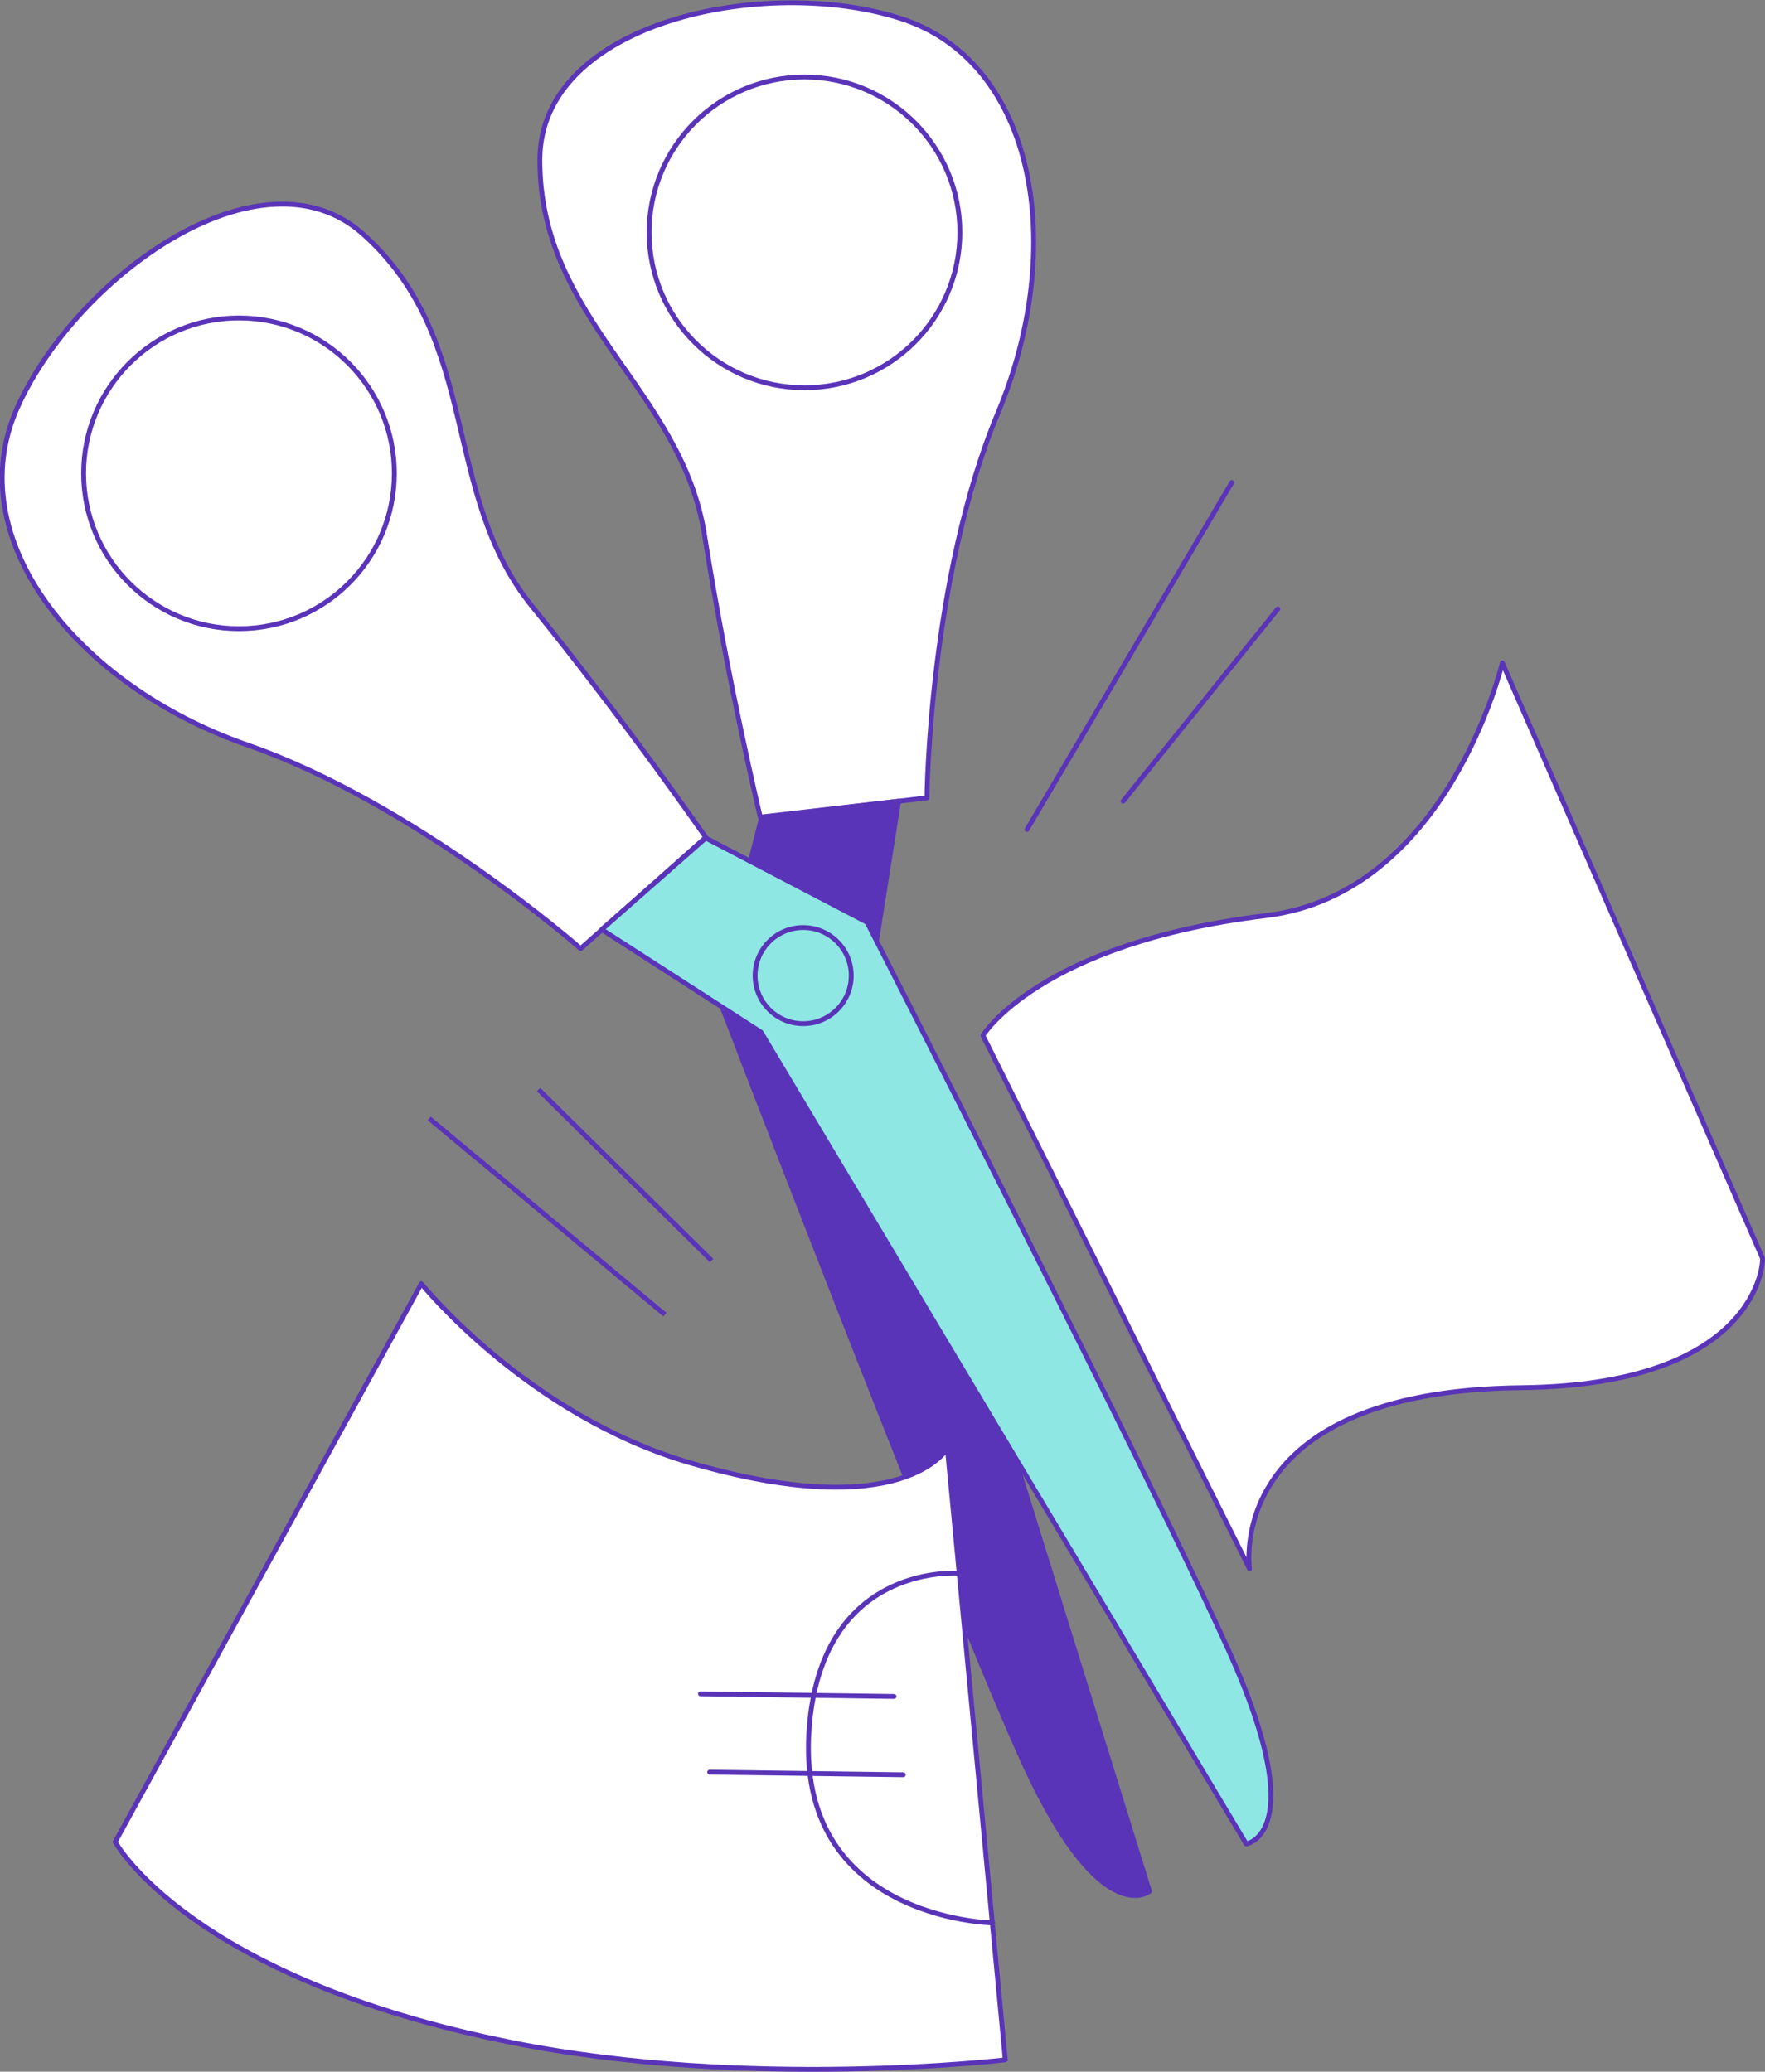
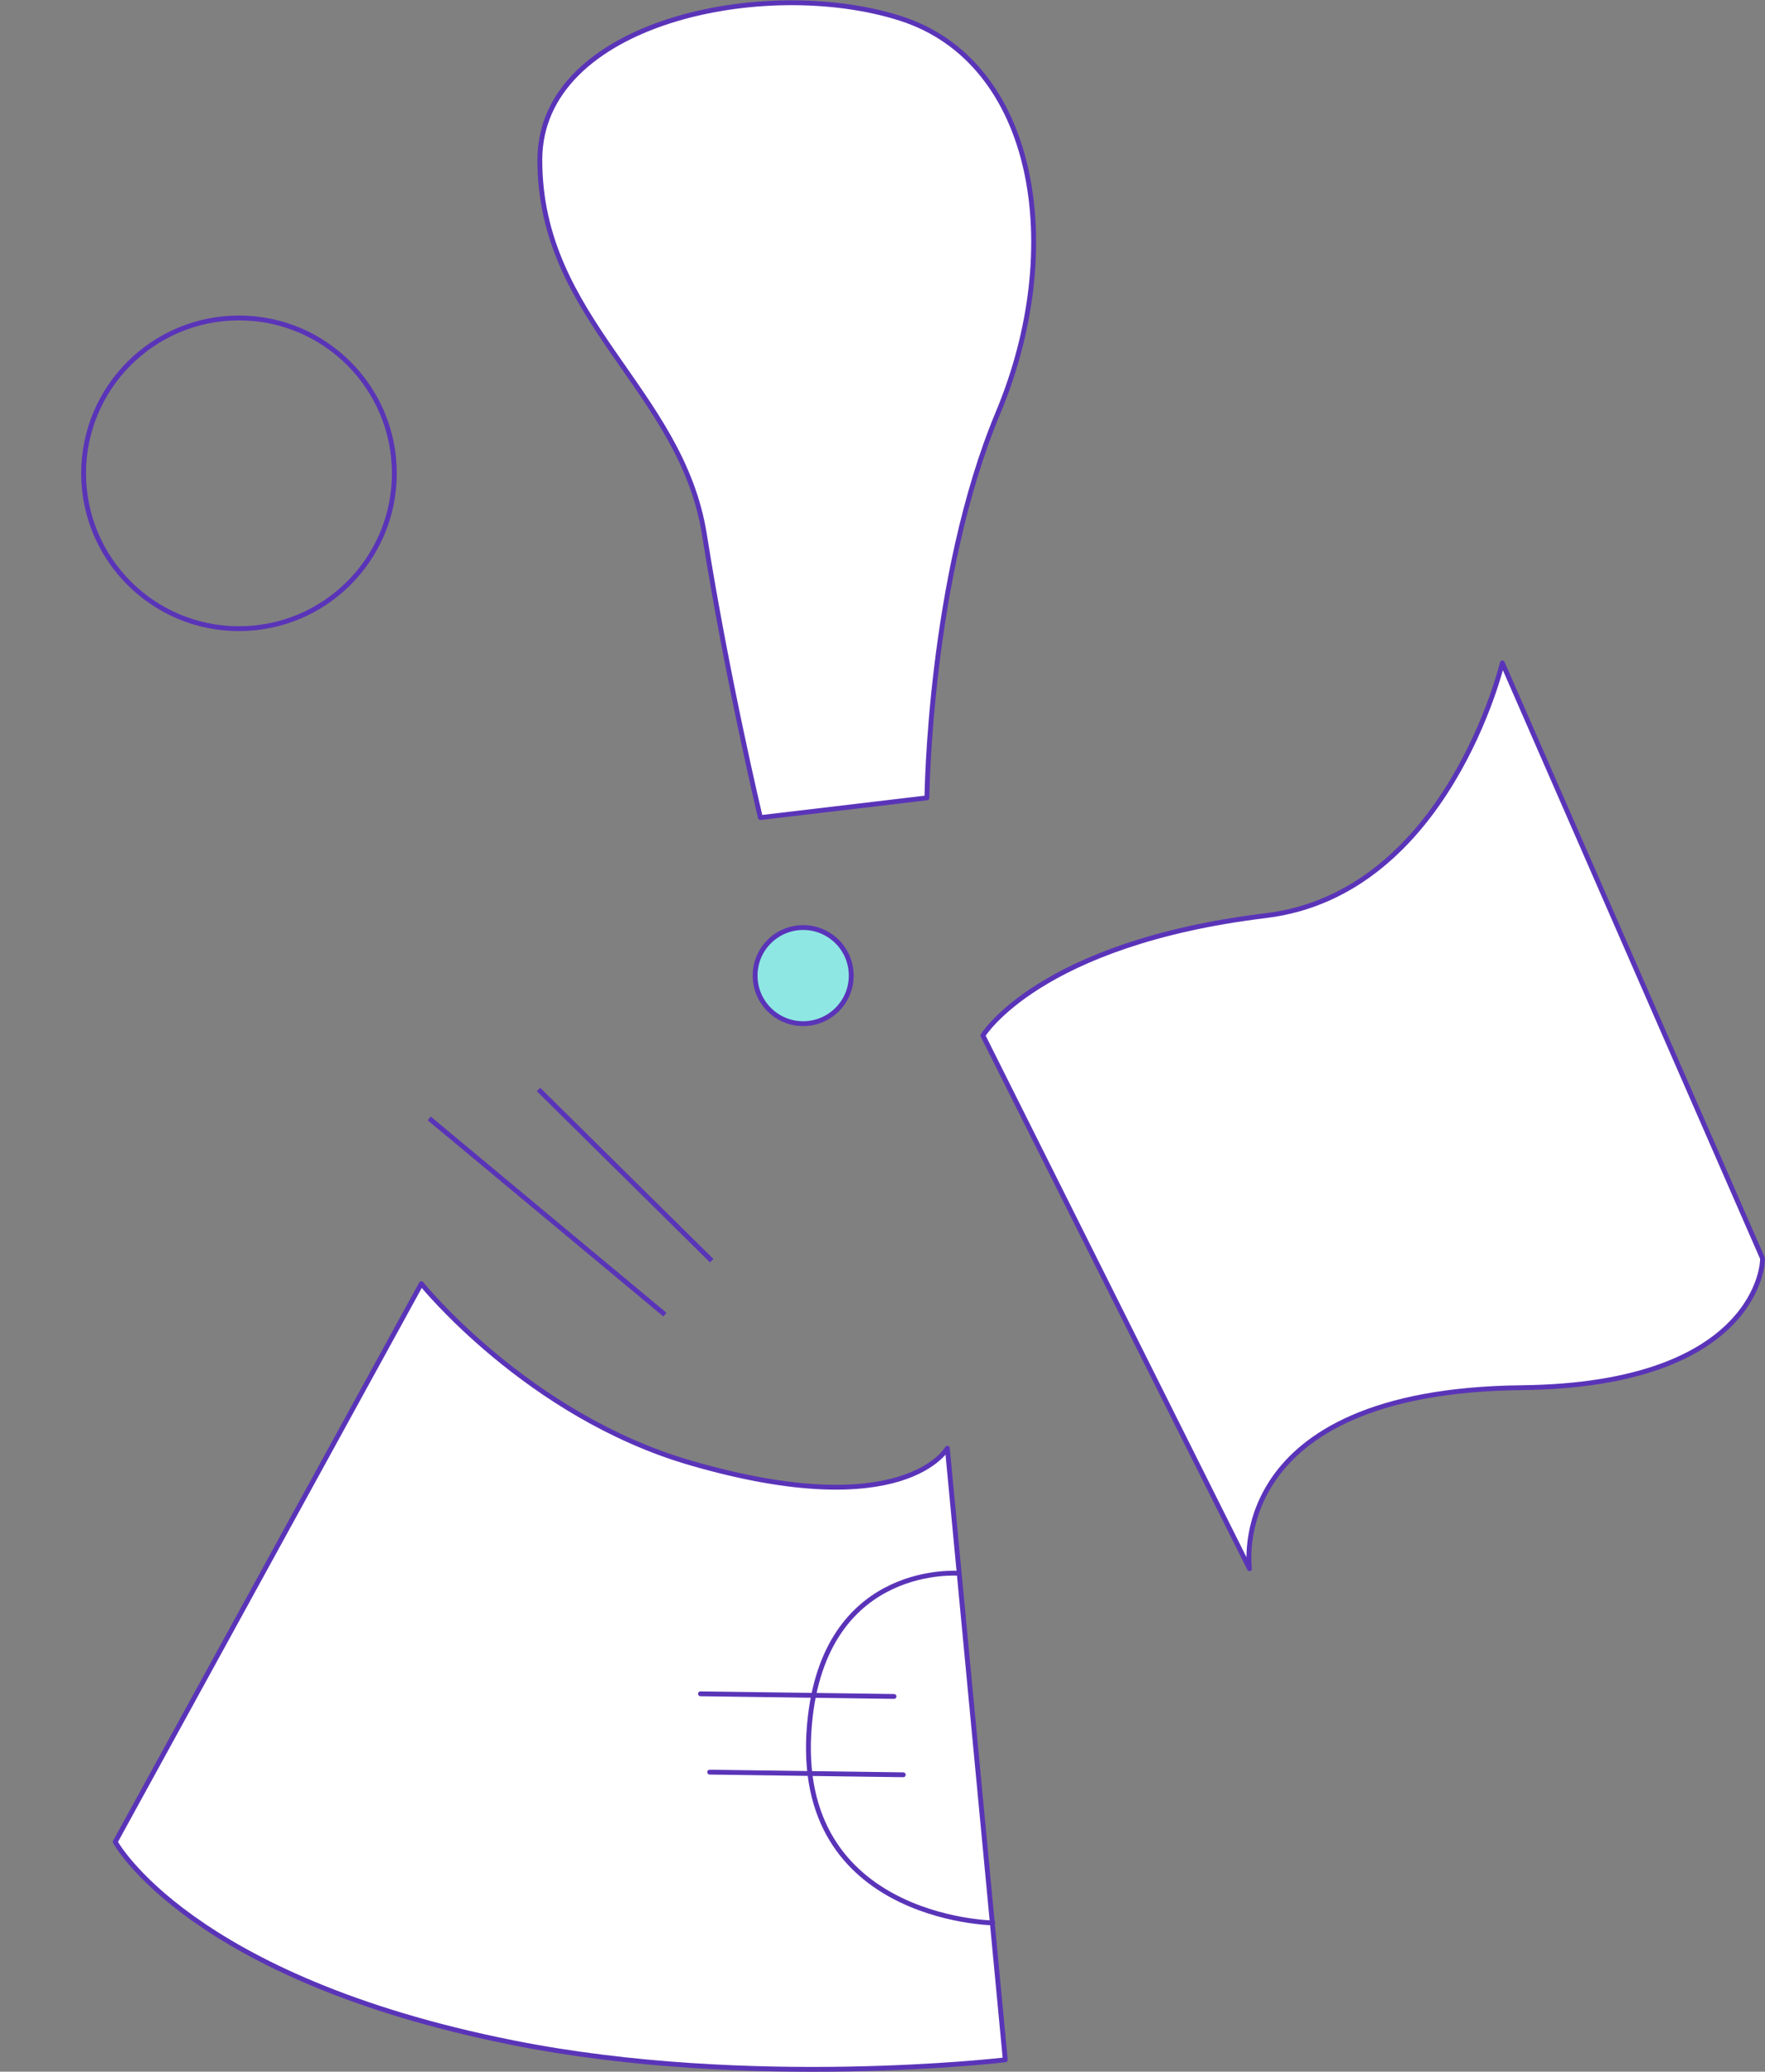
<svg xmlns="http://www.w3.org/2000/svg" width="268.1" height="314.7" viewBox="0 0 268.1 314.7">
  <rect x="0" y="0" width="268.1" height="314.7" fill="#808080" stroke="none" />
  <style>.st0,.st1{stroke-linecap:round;stroke-linejoin:round}.st0{stroke:#5a34b8;stroke-width:.736;stroke-miterlimit:10;fill:#fff}.st1{fill:#5a34b8}.st1,.st2,.st3,.st4{stroke:#5a34b8;stroke-width:.736;stroke-miterlimit:10}.st2{stroke-linecap:round;stroke-linejoin:round;fill:#8ee7e3}.st3,.st4{fill:none}.st4{stroke-linecap:round;stroke-linejoin:round}</style>
  <path class="st0" d="M140.8 121.2s.3-33.4 10.8-58.5 5.8-53.3-14.8-59.9C116.2-3.8 82 3.3 82 24.3c0 24.4 21.5 34.8 25 56.9s8.5 43 8.5 43l25.3-3z" />
-   <path class="st1" d="M136.5 121.7l-4.5 28.4 42.6 137.2s-7.7 6.4-19.9-21.3c-12.3-27.7-45.8-115.1-45.8-115.1l6.8-26.8 20.8-2.4z" />
-   <path class="st0" d="M88.2 144.1s-25.1-22.1-50.8-31C11.7 104.1-6.2 81.8 2.6 62c8.8-19.8 37-40.4 52.6-26.4 18.1 16.3 11.6 39.3 25.7 56.6 14.1 17.4 26.3 35 26.3 35l-19 16.9z" />
-   <path class="st2" d="M91.4 141.2l24.2 15.6 73.7 123.3s9.9-1.4-2.5-29-55.1-111-55.1-111l-24.5-12.8-15.8 13.9z" />
  <path class="st0" d="M267.7 191.1c.2.5-.6 19.3-36.6 19.7-45.4.5-41.3 27.5-41.3 27.5l-40.5-81s8.5-14 42.9-18.2c27.7-3.3 36-38.4 36-38.4l39.5 90.4zM143.9 220l8.8 92.9s-38.8 4.6-74.8-2.6c-49.2-9.8-60.4-30.5-60.4-30.5L64 195s16.1 20 40.8 27.2c32.6 9.5 39.1-2.2 39.1-2.2z" />
  <circle class="st2" cx="122" cy="148.2" r="7.3" />
-   <path class="st0" d="M156 126l31.1-52.7M170.6 121.7l23.5-29.2" />
  <path class="st3" d="M65.2 169.9l35.8 29.8M81.8 165.5l26.3 26" />
  <path class="st4" d="M150.8 292.1s-31.4-.5-27.7-31.5c2.8-23.3 22.6-21.6 22.6-21.6M107.8 269.2l29.4.4M106.4 257.3l29.4.4" />
  <circle class="st4" cx="36.3" cy="71.9" r="23.6" />
-   <circle class="st4" cx="122.2" cy="35.3" r="23.6" />
</svg>